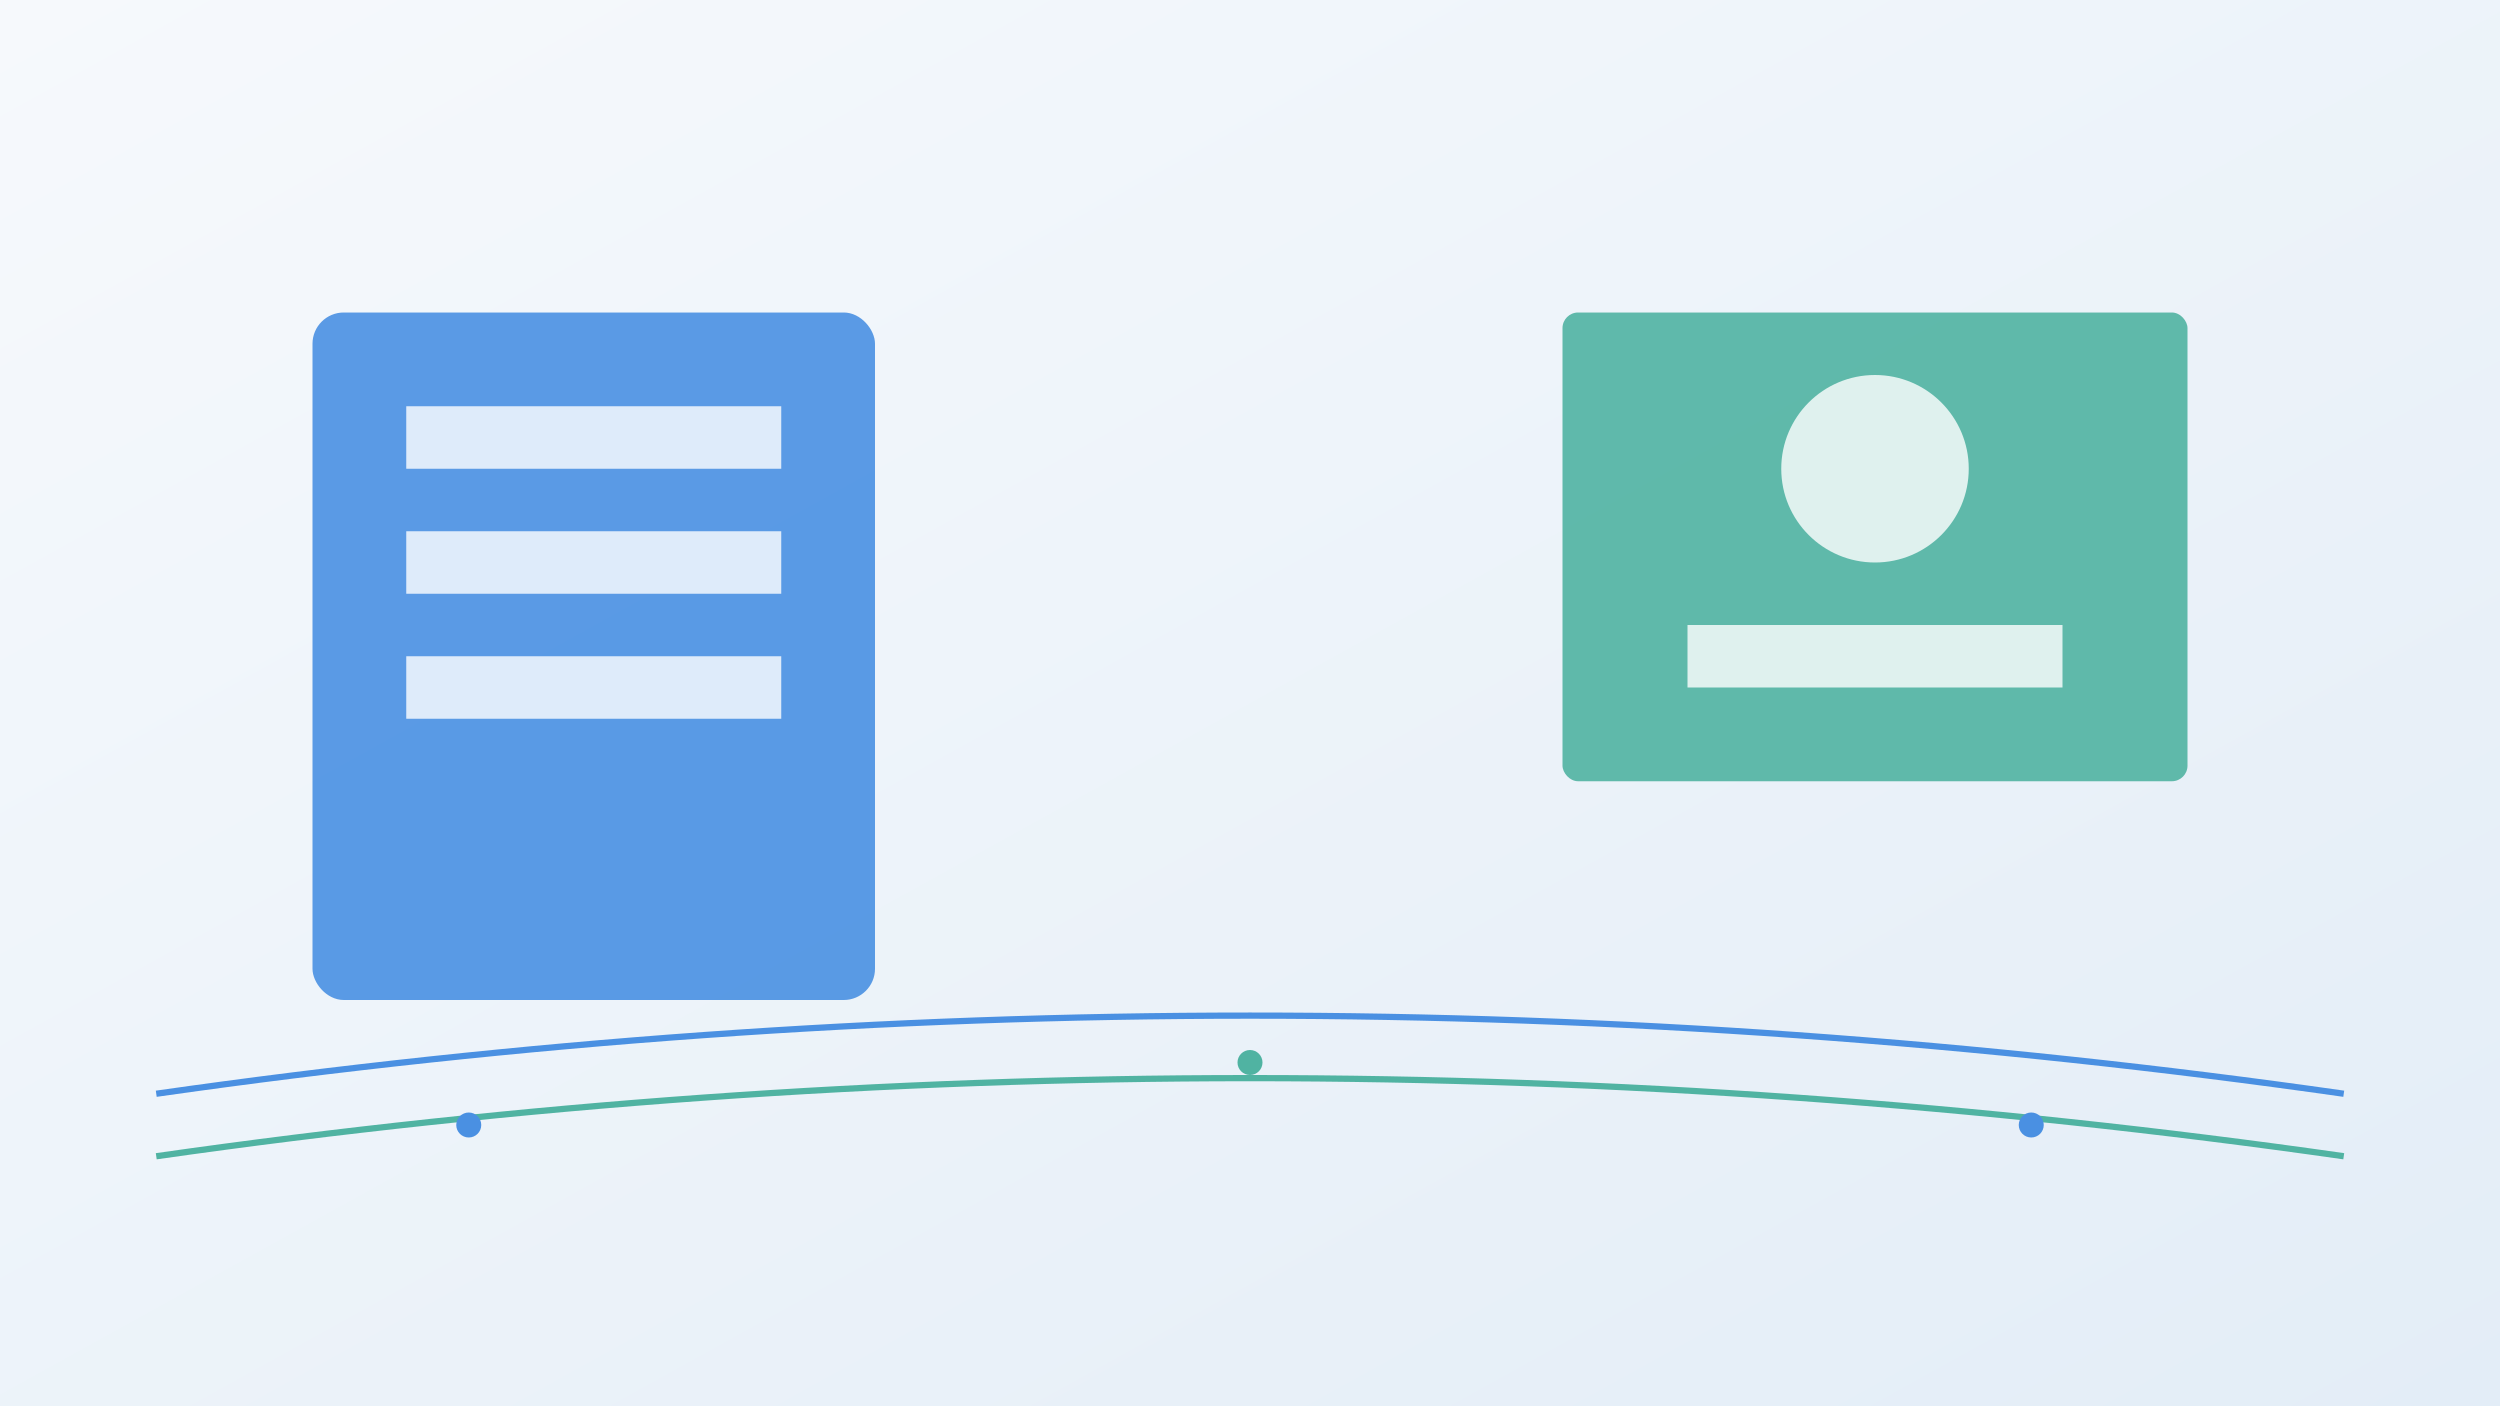
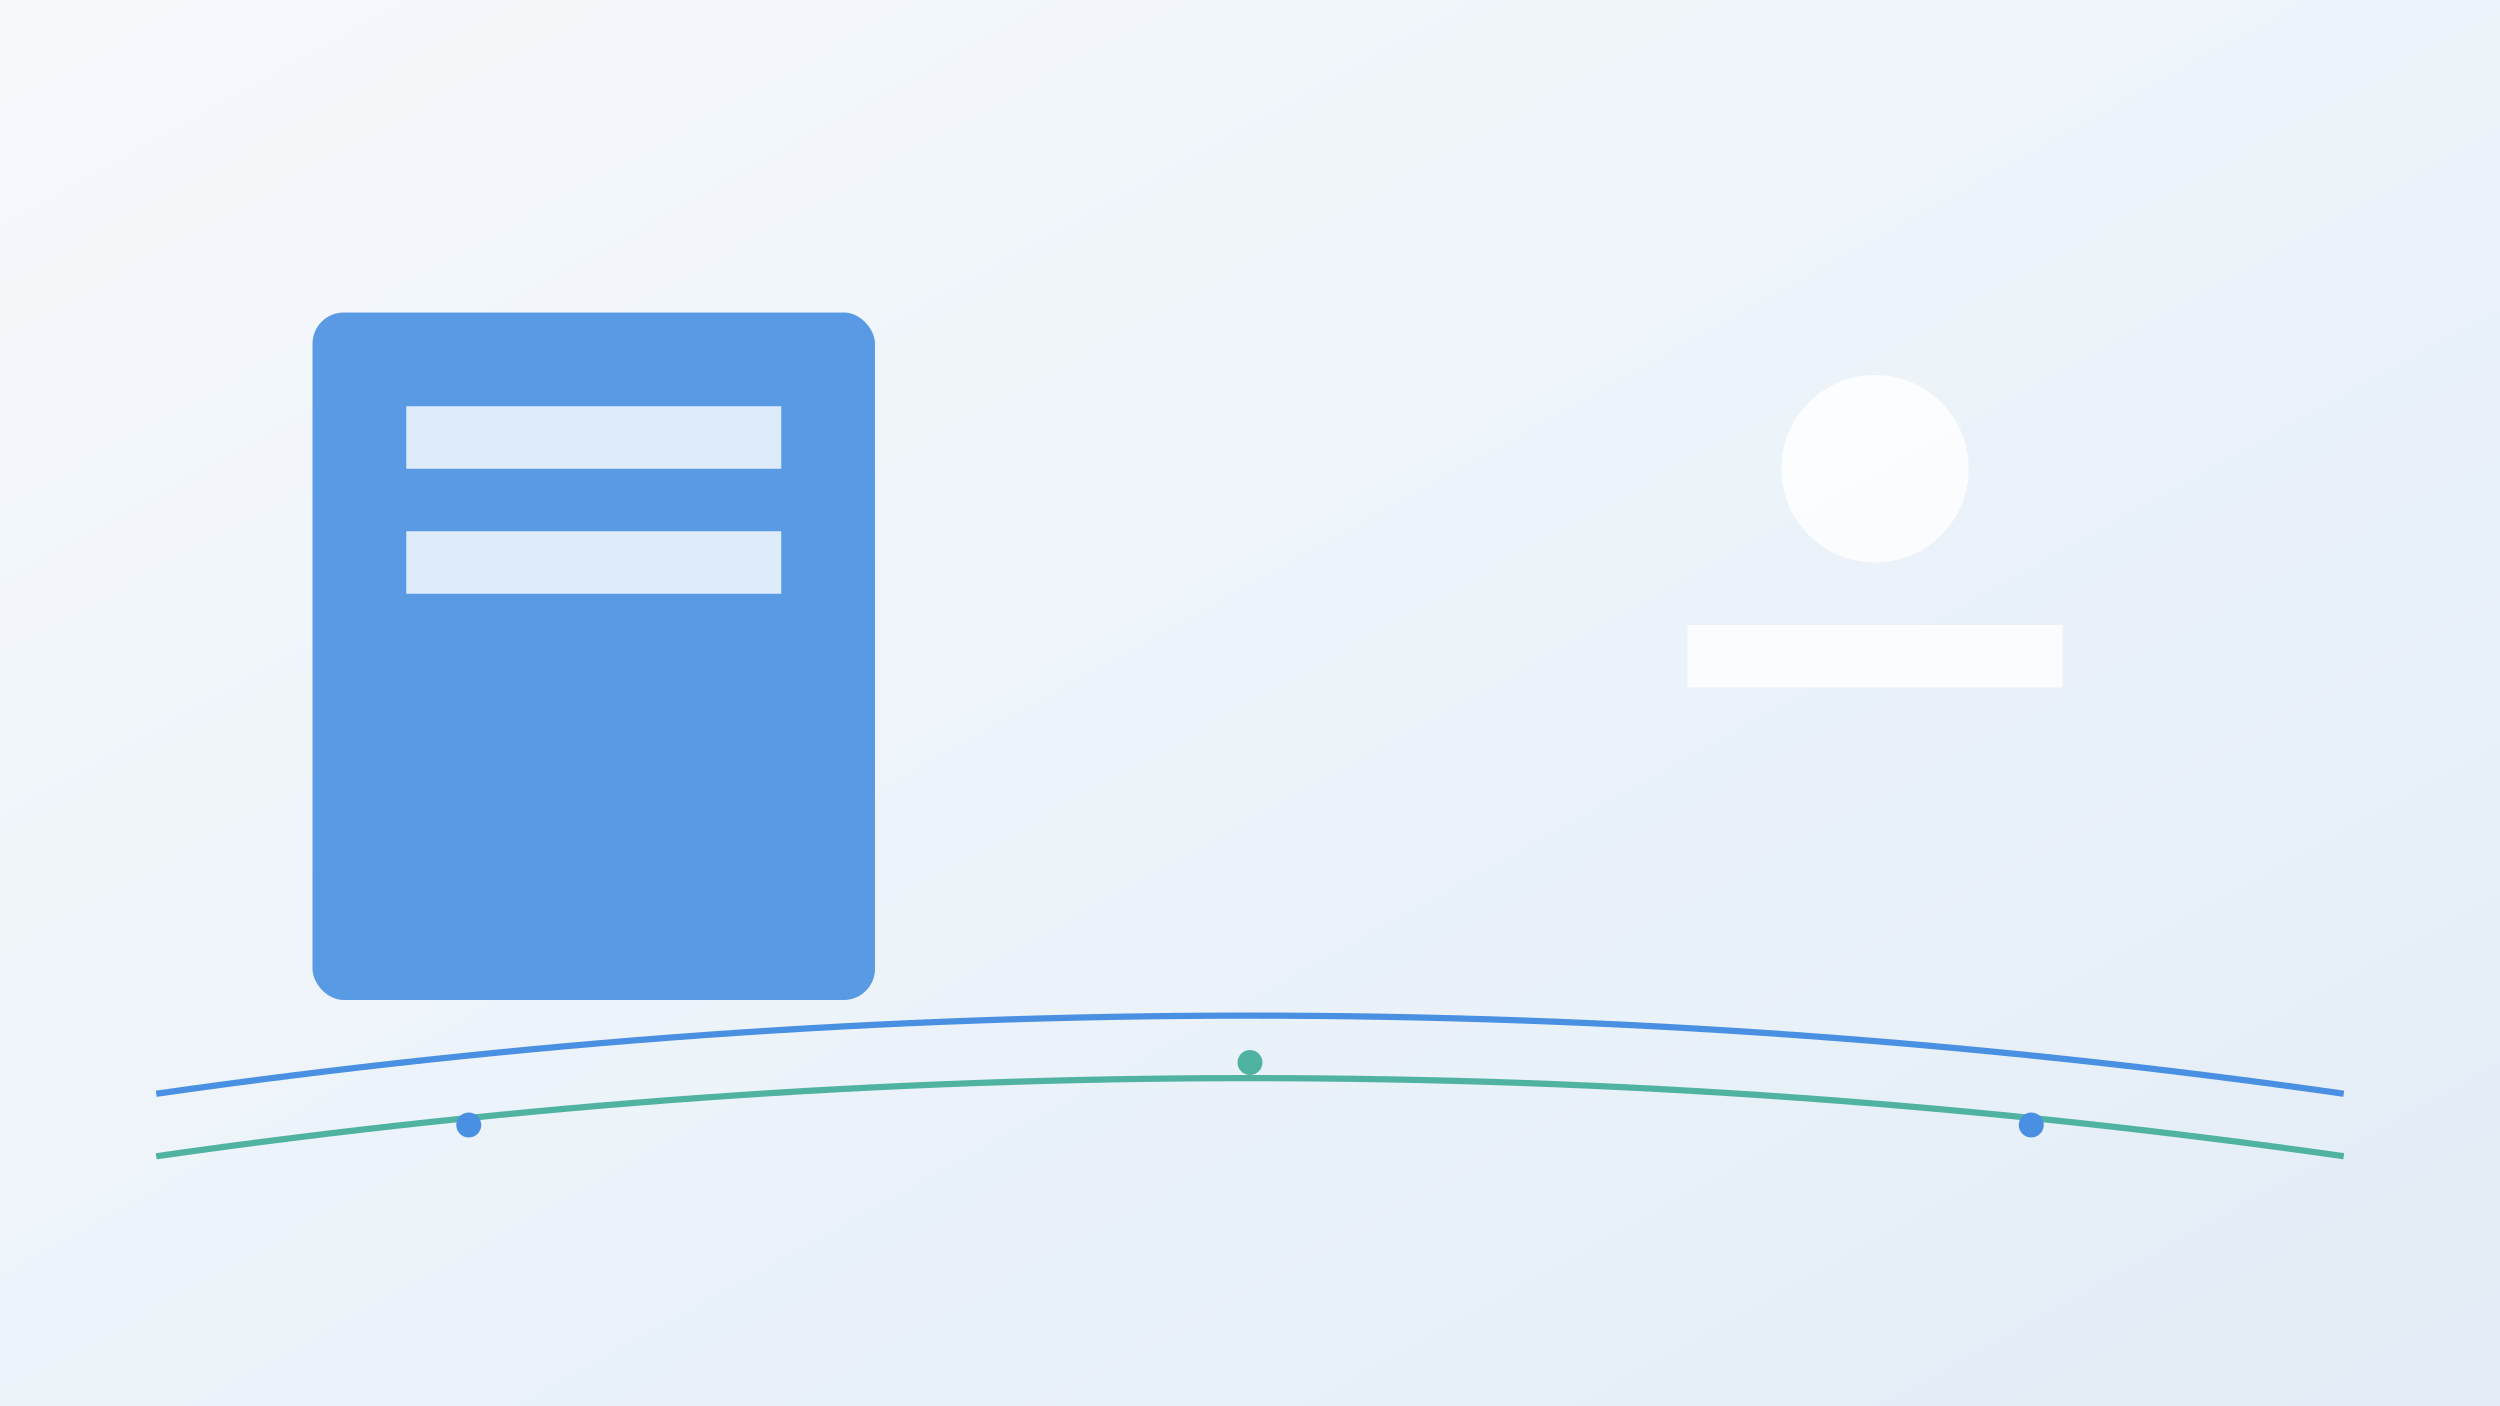
<svg xmlns="http://www.w3.org/2000/svg" width="800" height="450" viewBox="0 0 800 450">
  <rect x="0" y="0" width="800" height="450" fill="#333333" stroke="none" />
  <defs>
    <linearGradient id="bgGradient" x1="0%" y1="0%" x2="100%" y2="100%">
      <stop offset="0%" style="stop-color:#f6f9fc;stop-opacity:1" />
      <stop offset="100%" style="stop-color:#e3edf7;stop-opacity:1" />
    </linearGradient>
  </defs>
  <rect width="800" height="450" fill="url(#bgGradient)" />
  <g transform="translate(100,100)">
    <rect x="0" y="0" width="180" height="220" rx="10" fill="#4a90e2" opacity="0.9" />
    <rect x="30" y="30" width="120" height="20" fill="white" opacity="0.8" />
    <rect x="30" y="70" width="120" height="20" fill="white" opacity="0.8" />
-     <rect x="30" y="110" width="120" height="20" fill="white" opacity="0.8" />
  </g>
  <g transform="translate(500,100)">
-     <rect x="0" y="0" width="200" height="150" rx="5" fill="#50b3a2" opacity="0.9" />
    <circle cx="100" cy="50" r="30" fill="#fff" opacity="0.8" />
    <rect x="40" y="100" width="120" height="20" fill="white" opacity="0.8" />
  </g>
  <path d="M50,350 Q400,300 750,350" stroke="#4a90e2" fill="none" stroke-width="2" />
  <path d="M50,370 Q400,320 750,370" stroke="#50b3a2" fill="none" stroke-width="2" />
  <circle cx="150" cy="360" r="4" fill="#4a90e2" />
  <circle cx="400" cy="340" r="4" fill="#50b3a2" />
  <circle cx="650" cy="360" r="4" fill="#4a90e2" />
</svg>